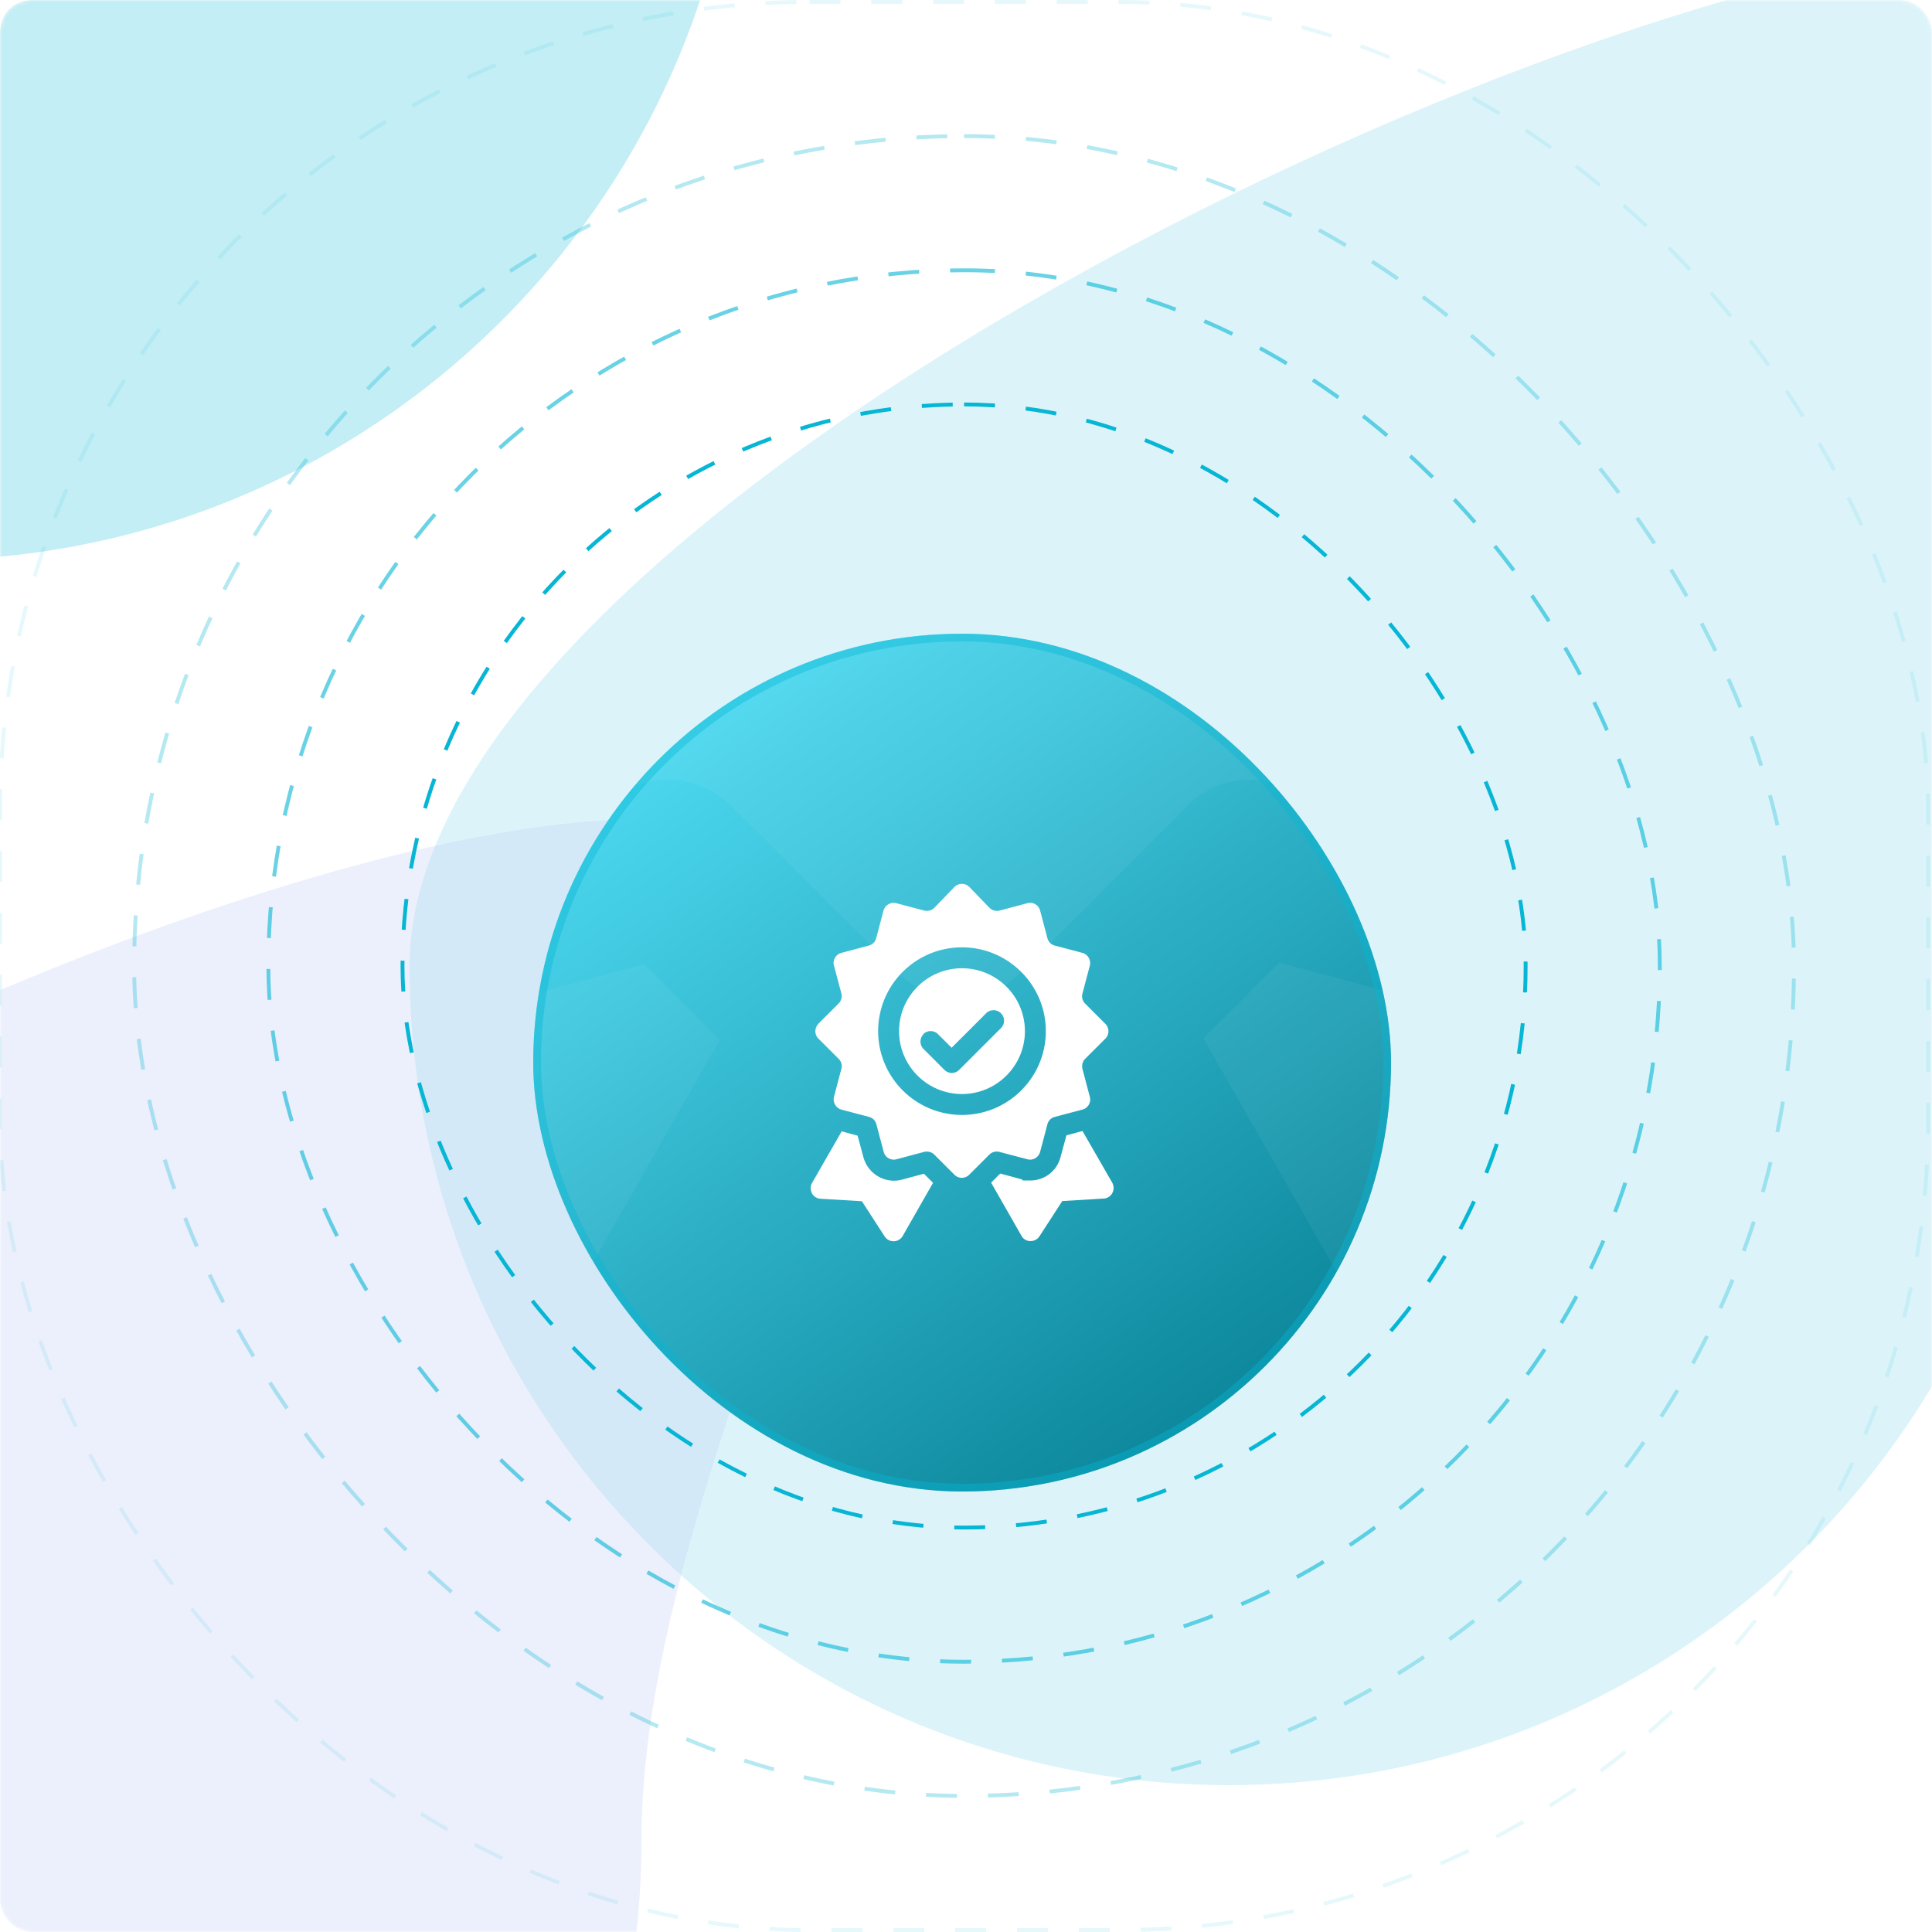
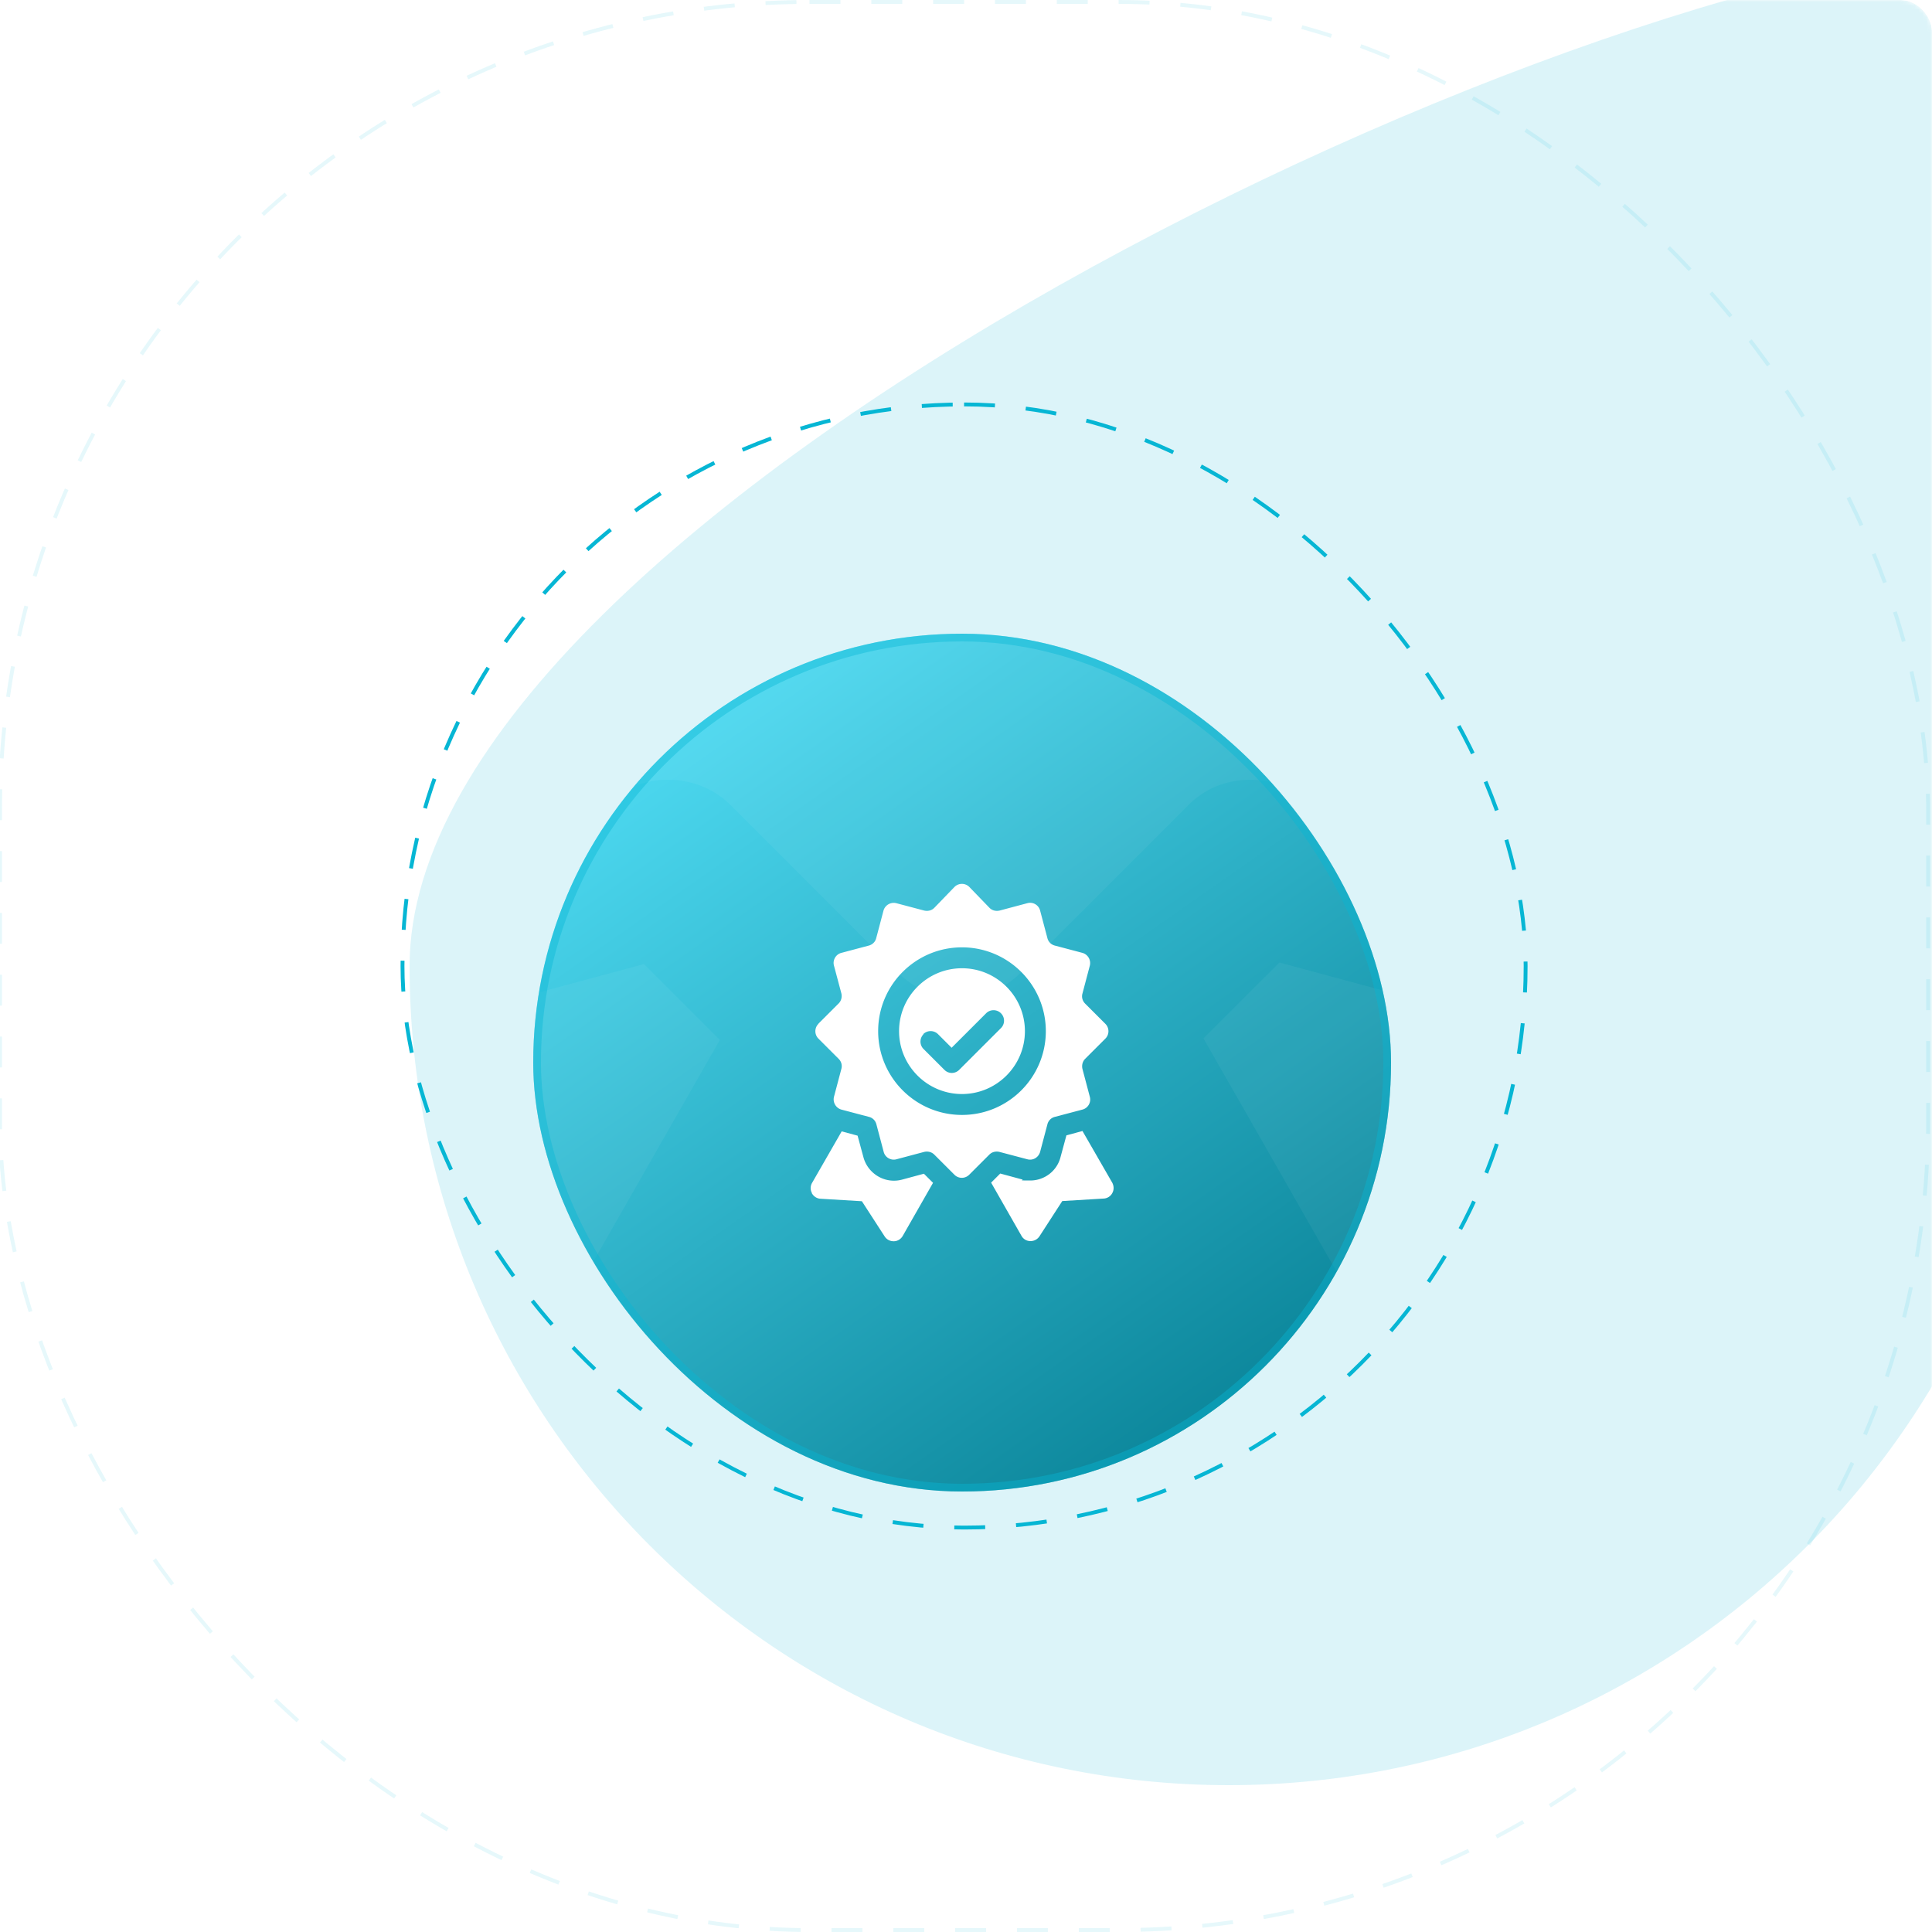
<svg xmlns="http://www.w3.org/2000/svg" fill="none" viewBox="0 0 500 500">
  <g clip-path="url(#a)">
-     <rect width="500" height="500" rx="8" fill="#fff" />
    <rect width="500" height="500" rx="8" fill="#fff" />
    <mask id="b" style="mask-type:alpha" maskUnits="userSpaceOnUse" x="0" y="0" width="500" height="500">
      <rect width="500" height="500" rx="8" fill="#fff" />
    </mask>
    <g opacity=".4" mask="url(#b)">
      <g opacity=".5" filter="url(#c)">
        <path d="M530 250c0 117.084-94.916 212-212 212s-212-94.916-212-212S412.916-14.5 530-14.5s0 147.416 0 264.5Z" fill="#51CAE1" />
      </g>
      <g opacity=".3" filter="url(#d)">
-         <path d="M166 476.5c0 117.084-94.916 212-212 212s-212-94.916-212-212S48.916 212 166 212s0 147.416 0 264.5Z" fill="#5A80E2" />
-       </g>
+         </g>
      <g filter="url(#e)">
-         <path d="M192-67c0 117.084-94.916 212-212 212S-232 50.084-232-67 74.916-331.5 192-331.5s0 147.416 0 264.5Z" fill="#06B6D4" fill-opacity=".6" />
-       </g>
+         </g>
    </g>
    <g filter="url(#f)">
      <g clip-path="url(#g)">
        <rect x="138" y="139" width="222" height="222" rx="111" fill="url(#h)" />
        <path d="M248.962 258.134c8.975 0 16.284-7.306 16.284-16.276 0-8.971-7.309-16.276-16.284-16.276-8.975 0-16.284 7.305-16.284 16.276 0 8.97 7.309 16.276 16.284 16.276Zm-10.039-15.49a2.709 2.709 0 0 1 3.84 0l3.516 3.514 8.929-8.924a2.708 2.708 0 0 1 3.839 0 2.706 2.706 0 0 1 0 3.838l-10.825 10.82a2.703 2.703 0 0 1-1.897.786 2.7 2.7 0 0 1-1.896-.786l-5.413-5.41a2.706 2.706 0 0 1 0-3.838h-.093Z" fill="#fff" />
        <path d="M211.814 239.962a2.706 2.706 0 0 0 0 3.838l5.228 5.225c.694.693.971 1.664.694 2.635l-1.897 7.167a2.752 2.752 0 0 0 1.897 3.33l7.17 1.895a2.629 2.629 0 0 1 1.897 1.896l1.897 7.167c.37 1.434 1.896 2.312 3.33 1.896l7.125-1.896c.925-.231 1.943 0 2.637.694l5.227 5.225a2.699 2.699 0 0 0 1.897.786c.694 0 1.388-.277 1.897-.786l5.227-5.225c.694-.694 1.666-.925 2.637-.694l7.171 1.896c1.48.416 2.914-.462 3.331-1.896l1.896-7.167a2.63 2.63 0 0 1 1.897-1.896l7.171-1.895c1.434-.37 2.313-1.896 1.896-3.33l-1.896-7.167c-.232-.924 0-1.942.693-2.635l5.228-5.225a2.706 2.706 0 0 0 0-3.838l-5.228-5.225c-.693-.694-.971-1.665-.693-2.636l1.896-7.167a2.75 2.75 0 0 0-1.896-3.329l-7.171-1.896a2.629 2.629 0 0 1-1.897-1.896l-1.896-7.167a2.676 2.676 0 0 0-3.331-1.896l-7.125 1.896c-.971.231-1.943 0-2.637-.694l-5.227-5.409a2.709 2.709 0 0 0-3.84 0l-5.227 5.409c-.694.694-1.666.925-2.637.694l-7.171-1.896a2.754 2.754 0 0 0-3.331 1.896l-1.896 7.167a2.629 2.629 0 0 1-1.897 1.896l-7.124 1.896c-1.434.37-2.313 1.896-1.897 3.329l1.897 7.121c.231.925 0 1.942-.694 2.636l-5.228 5.225v.046Zm37.148-19.791c11.936 0 21.697 9.711 21.697 21.687s-9.715 21.686-21.697 21.686-21.696-9.71-21.696-21.686c0-11.976 9.714-21.687 21.696-21.687Z" fill="#fff" />
        <path d="m275.979 268.861-1.527 5.641c-.925 3.561-4.163 6.012-7.818 6.012-3.655 0-1.434-.093-2.128-.278l-5.644-1.526-2.359 2.358 7.864 13.78a2.61 2.61 0 0 0 2.267 1.341h.093c.925 0 1.758-.463 2.266-1.202l5.922-9.156 10.733-.647c.925-.046 1.804-.601 2.22-1.434.463-.832.417-1.803 0-2.635l-7.725-13.41-4.118 1.11-.046.046ZM210.102 283.797c.463.832 1.296 1.387 2.221 1.433l10.733.647 5.921 9.156a2.745 2.745 0 0 0 2.267 1.202h.093c.925 0 1.804-.555 2.266-1.341l7.865-13.779-2.359-2.358-5.644 1.525a7.89 7.89 0 0 1-2.128.278c-3.655 0-6.893-2.497-7.865-6.011l-1.527-5.641-4.117-1.11-7.679 13.363a2.675 2.675 0 0 0 0 2.636h-.047Z" fill="#fff" />
        <g opacity=".05" filter="url(#i)" fill="#fff">
          <path d="M-60.578-108.486a22.529 22.529 0 0 0 0 31.95l43.52 43.5c5.777 5.774 8.088 13.858 5.777 21.942l-15.79 59.668c-3.082 11.933 3.85 24.252 15.79 27.716l59.697 15.783c7.702 1.925 13.865 8.084 15.79 15.784l15.79 59.667c3.082 11.934 15.791 19.248 27.731 15.783l59.311-15.783c7.703-1.925 16.176 0 21.953 5.774l43.52 43.5a22.48 22.48 0 0 0 15.791 6.544c5.777 0 11.554-2.31 15.79-6.544l43.521-43.5c5.777-5.774 13.865-7.699 21.953-5.774l59.696 15.783c12.325 3.465 24.264-3.849 27.73-15.783l15.791-59.667c1.925-7.7 8.088-13.859 15.79-15.784l59.697-15.782c11.939-3.08 19.257-15.784 15.79-27.717l-15.79-59.668c-1.926-7.699 0-16.168 5.777-21.942l43.52-43.5a22.53 22.53 0 0 0 0-31.95l-43.52-43.5c-5.777-5.774-8.088-13.858-5.777-21.942l15.79-59.668c3.081-11.933-3.851-24.252-15.79-27.716l-59.697-15.783c-7.702-1.925-13.865-8.084-15.79-15.783l-15.791-59.668c-3.081-11.933-15.405-19.248-27.73-15.783l-59.311 15.783c-8.088 1.925-16.176 0-21.953-5.774l-43.52-45.04a22.558 22.558 0 0 0-31.967 0l-43.52 45.04c-5.777 5.774-13.865 7.699-21.953 5.774l-59.696-15.783c-11.94-3.08-24.264 3.85-27.73 15.783L63.82-292.878c-1.926 7.699-8.088 13.858-15.79 15.783l-59.312 15.783c-11.94 3.079-19.257 15.783-15.79 27.716l15.79 59.283c1.926 7.699 0 16.168-5.777 21.942l-43.52 43.5v.385Zm309.265-164.76c99.365 0 180.63 80.84 180.63 180.543 0 99.702-80.879 180.542-180.63 180.542-99.751 0-180.63-80.84-180.63-180.542 0-99.703 80.879-180.543 180.63-180.543Z" />
          <path d="m473.606 132.108-12.71 46.964c-7.703 29.641-34.662 50.044-65.088 50.044-30.426 0-11.939-.77-17.717-2.31l-46.986-12.703-19.642 19.632 65.473 114.716c3.851 6.929 11.169 11.163 18.872 11.163h.77c7.703 0 14.635-3.849 18.872-10.008l49.297-76.221 89.352-5.389c7.703-.385 15.021-5.004 18.487-11.934 3.851-6.929 3.466-15.013 0-21.942l-64.318-111.636-34.277 9.239-.385.385ZM-74.83 256.448c3.852 6.929 10.785 11.549 18.487 11.934l89.352 5.389 49.298 76.22C86.543 356.151 93.476 360 101.179 360h.77c7.703 0 15.02-4.619 18.872-11.163l65.473-114.716-19.642-19.633-46.987 12.704c-5.392 1.54-11.554 2.31-17.716 2.31-30.426 0-57.386-20.788-65.473-50.044l-12.71-46.964-34.277-9.239-63.933 111.251c-3.851 6.929-3.851 15.013 0 21.942h-.385Z" />
        </g>
        <mask id="j" style="mask-type:alpha" maskUnits="userSpaceOnUse" x="138" y="139" width="222" height="222">
          <circle cx="249" cy="250" r="111" fill="#D9D9D9" />
        </mask>
      </g>
      <rect x="139" y="140" width="220" height="220" rx="110" stroke="#06B6D4" stroke-opacity=".4" stroke-width="2" />
    </g>
    <rect opacity=".1" y=".5" width="499" height="499" rx="209.5" stroke="#06B6D4" stroke-dasharray="8 8" />
-     <rect opacity=".3" x="34.722" y="35.222" width="429.556" height="429.556" rx="214.778" stroke="#06B6D4" stroke-dasharray="8 8" />
-     <rect opacity=".6" x="69.445" y="69.945" width="360.111" height="360.111" rx="180.056" stroke="#06B6D4" stroke-dasharray="8 8" />
    <rect x="104.167" y="104.667" width="290.667" height="290.667" rx="145.333" stroke="#06B6D4" stroke-dasharray="8 8" />
  </g>
  <defs>
    <filter id="c" x="6" y="-114.5" width="676.037" height="676.5" filterUnits="userSpaceOnUse" color-interpolation-filters="sRGB">
      <feFlood flood-opacity="0" result="BackgroundImageFix" />
      <feBlend in="SourceGraphic" in2="BackgroundImageFix" result="shape" />
      <feGaussianBlur stdDeviation="50" result="effect1_foregroundBlur_1768_22147" />
    </filter>
    <filter id="d" x="-358" y="112" width="676.037" height="676.5" filterUnits="userSpaceOnUse" color-interpolation-filters="sRGB">
      <feFlood flood-opacity="0" result="BackgroundImageFix" />
      <feBlend in="SourceGraphic" in2="BackgroundImageFix" result="shape" />
      <feGaussianBlur stdDeviation="50" result="effect1_foregroundBlur_1768_22147" />
    </filter>
    <filter id="e" x="-372" y="-471.5" width="756.037" height="756.5" filterUnits="userSpaceOnUse" color-interpolation-filters="sRGB">
      <feFlood flood-opacity="0" result="BackgroundImageFix" />
      <feBlend in="SourceGraphic" in2="BackgroundImageFix" result="shape" />
      <feGaussianBlur stdDeviation="70" result="effect1_foregroundBlur_1768_22147" />
    </filter>
    <filter id="f" x="119" y="138" width="260" height="267" filterUnits="userSpaceOnUse" color-interpolation-filters="sRGB">
      <feFlood flood-opacity="0" result="BackgroundImageFix" />
      <feColorMatrix in="SourceAlpha" values="0 0 0 0 0 0 0 0 0 0 0 0 0 0 0 0 0 0 127 0" result="hardAlpha" />
      <feMorphology radius="1" in="SourceAlpha" result="effect1_dropShadow_1768_22147" />
      <feOffset dy="25" />
      <feGaussianBlur stdDeviation="10" />
      <feComposite in2="hardAlpha" operator="out" />
      <feColorMatrix values="0 0 0 0 0 0 0 0 0 0 0 0 0 0 0 0 0 0 0.2 0" />
      <feBlend in2="BackgroundImageFix" result="effect1_dropShadow_1768_22147" />
      <feBlend in="SourceGraphic" in2="effect1_dropShadow_1768_22147" result="shape" />
      <feColorMatrix in="SourceAlpha" values="0 0 0 0 0 0 0 0 0 0 0 0 0 0 0 0 0 0 127 0" result="hardAlpha" />
      <feMorphology radius="1" in="SourceAlpha" result="effect2_innerShadow_1768_22147" />
      <feOffset dy="1" />
      <feGaussianBlur stdDeviation=".5" />
      <feComposite in2="hardAlpha" operator="arithmetic" k2="-1" k3="1" />
      <feColorMatrix values="0 0 0 0 0.8 0 0 0 0 0.78 0 0 0 0 0.78 0 0 0 0.2 0" />
      <feBlend in2="shape" result="effect2_innerShadow_1768_22147" />
      <feColorMatrix in="SourceAlpha" values="0 0 0 0 0 0 0 0 0 0 0 0 0 0 0 0 0 0 127 0" result="hardAlpha" />
      <feMorphology radius="1" in="SourceAlpha" result="effect3_innerShadow_1768_22147" />
      <feOffset dy="-1" />
      <feGaussianBlur stdDeviation=".5" />
      <feComposite in2="hardAlpha" operator="arithmetic" k2="-1" k3="1" />
      <feColorMatrix values="0 0 0 0 0.8 0 0 0 0 0.78 0 0 0 0 0.78 0 0 0 0.2 0" />
      <feBlend in2="effect2_innerShadow_1768_22147" result="effect3_innerShadow_1768_22147" />
    </filter>
    <filter id="i" x="-89.332" y="-412" width="676.664" height="794" filterUnits="userSpaceOnUse" color-interpolation-filters="sRGB">
      <feFlood flood-opacity="0" result="BackgroundImageFix" />
      <feColorMatrix in="SourceAlpha" values="0 0 0 0 0 0 0 0 0 0 0 0 0 0 0 0 0 0 127 0" result="hardAlpha" />
      <feMorphology radius="3" in="SourceAlpha" result="effect1_dropShadow_1768_22147" />
      <feOffset dy="10" />
      <feGaussianBlur stdDeviation="7.5" />
      <feComposite in2="hardAlpha" operator="out" />
      <feColorMatrix values="0 0 0 0 0 0 0 0 0 0 0 0 0 0 0 0 0 0 0.1 0" />
      <feBlend in2="BackgroundImageFix" result="effect1_dropShadow_1768_22147" />
      <feBlend in="SourceGraphic" in2="effect1_dropShadow_1768_22147" result="shape" />
    </filter>
    <clipPath id="a">
      <rect width="500" height="500" rx="8" fill="#fff" />
    </clipPath>
    <clipPath id="g">
      <rect x="138" y="139" width="222" height="222" rx="111" fill="#fff" />
    </clipPath>
    <linearGradient id="h" x1="138" y1="139" x2="315.342" y2="392.27" gradientUnits="userSpaceOnUse">
      <stop stop-color="#58E7FF" />
      <stop offset="1" stop-color="#01788C" />
    </linearGradient>
  </defs>
</svg>